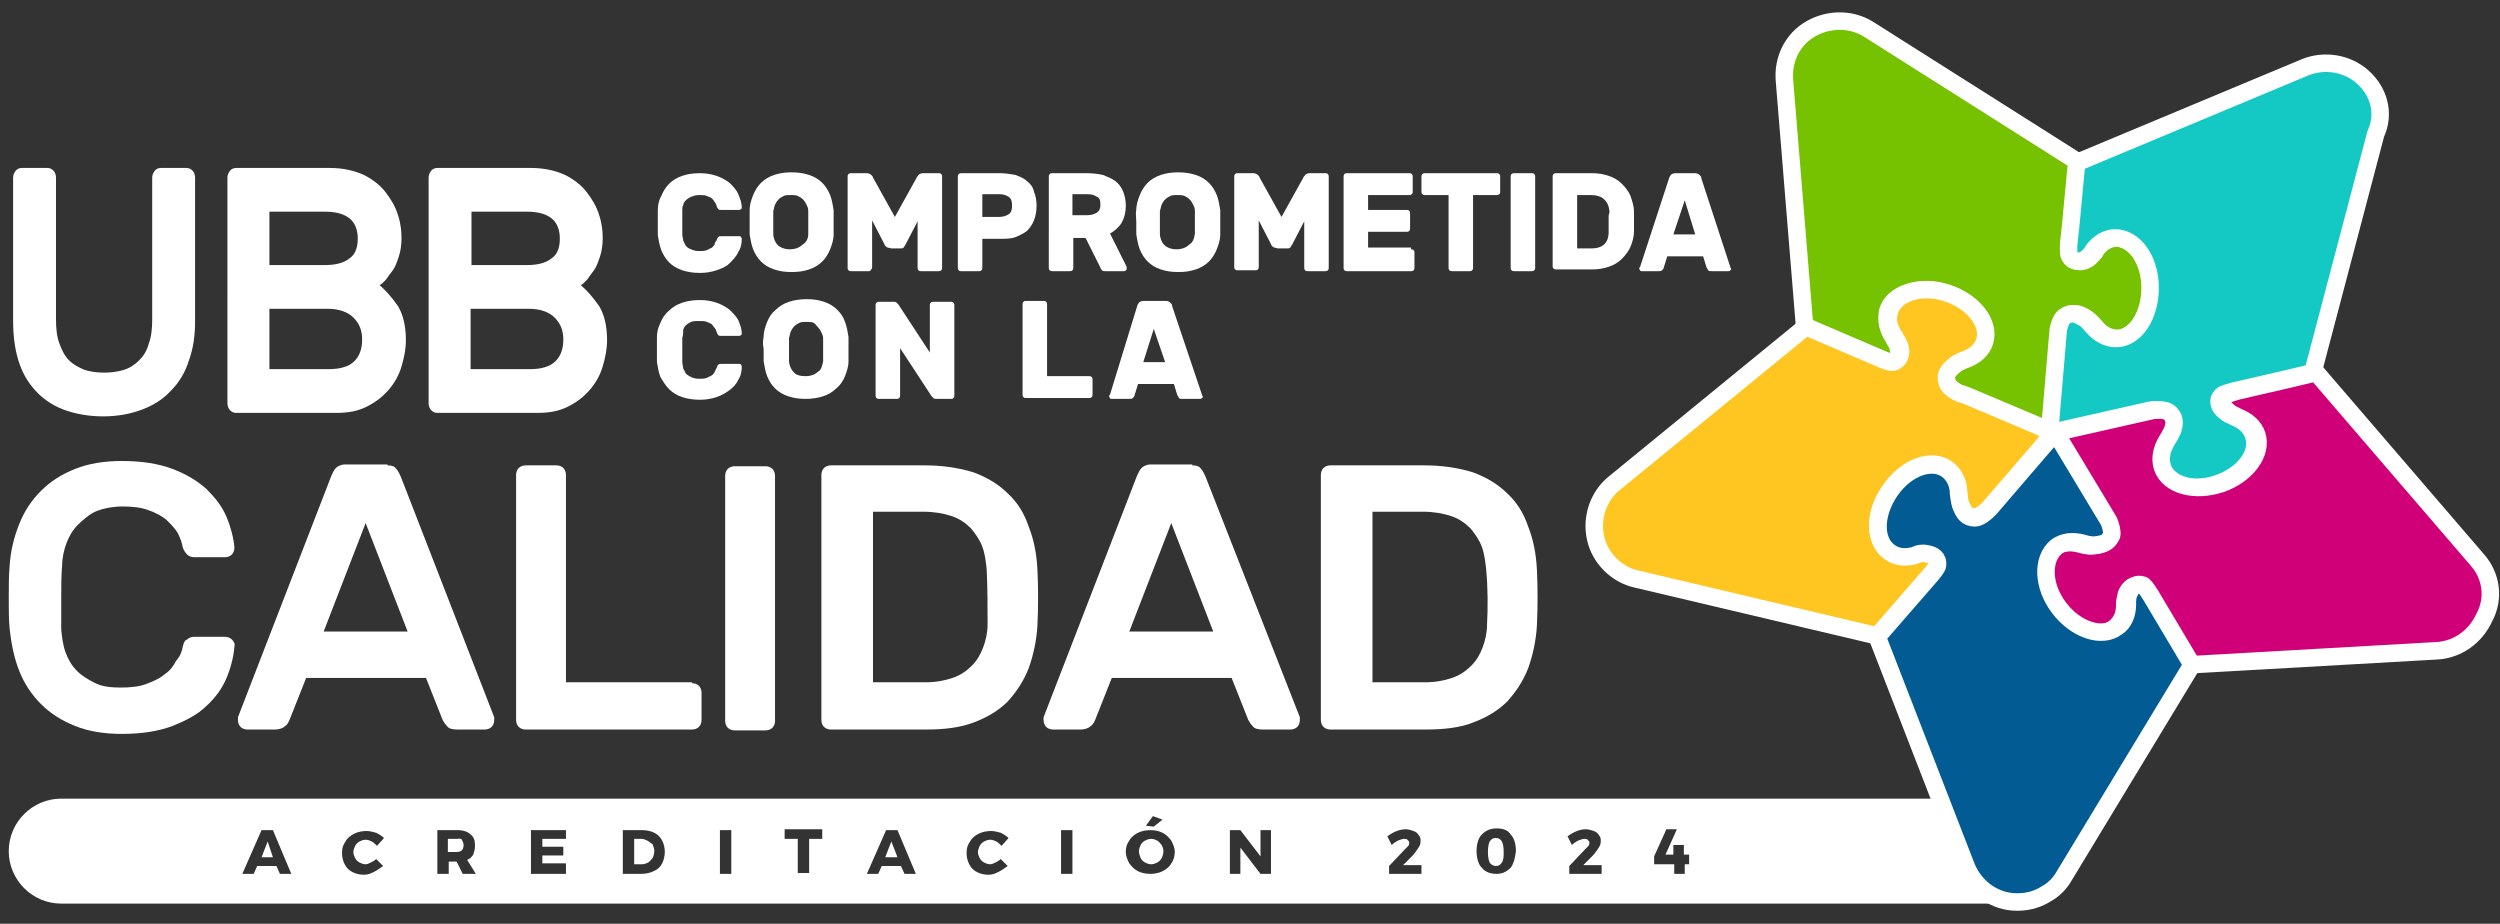
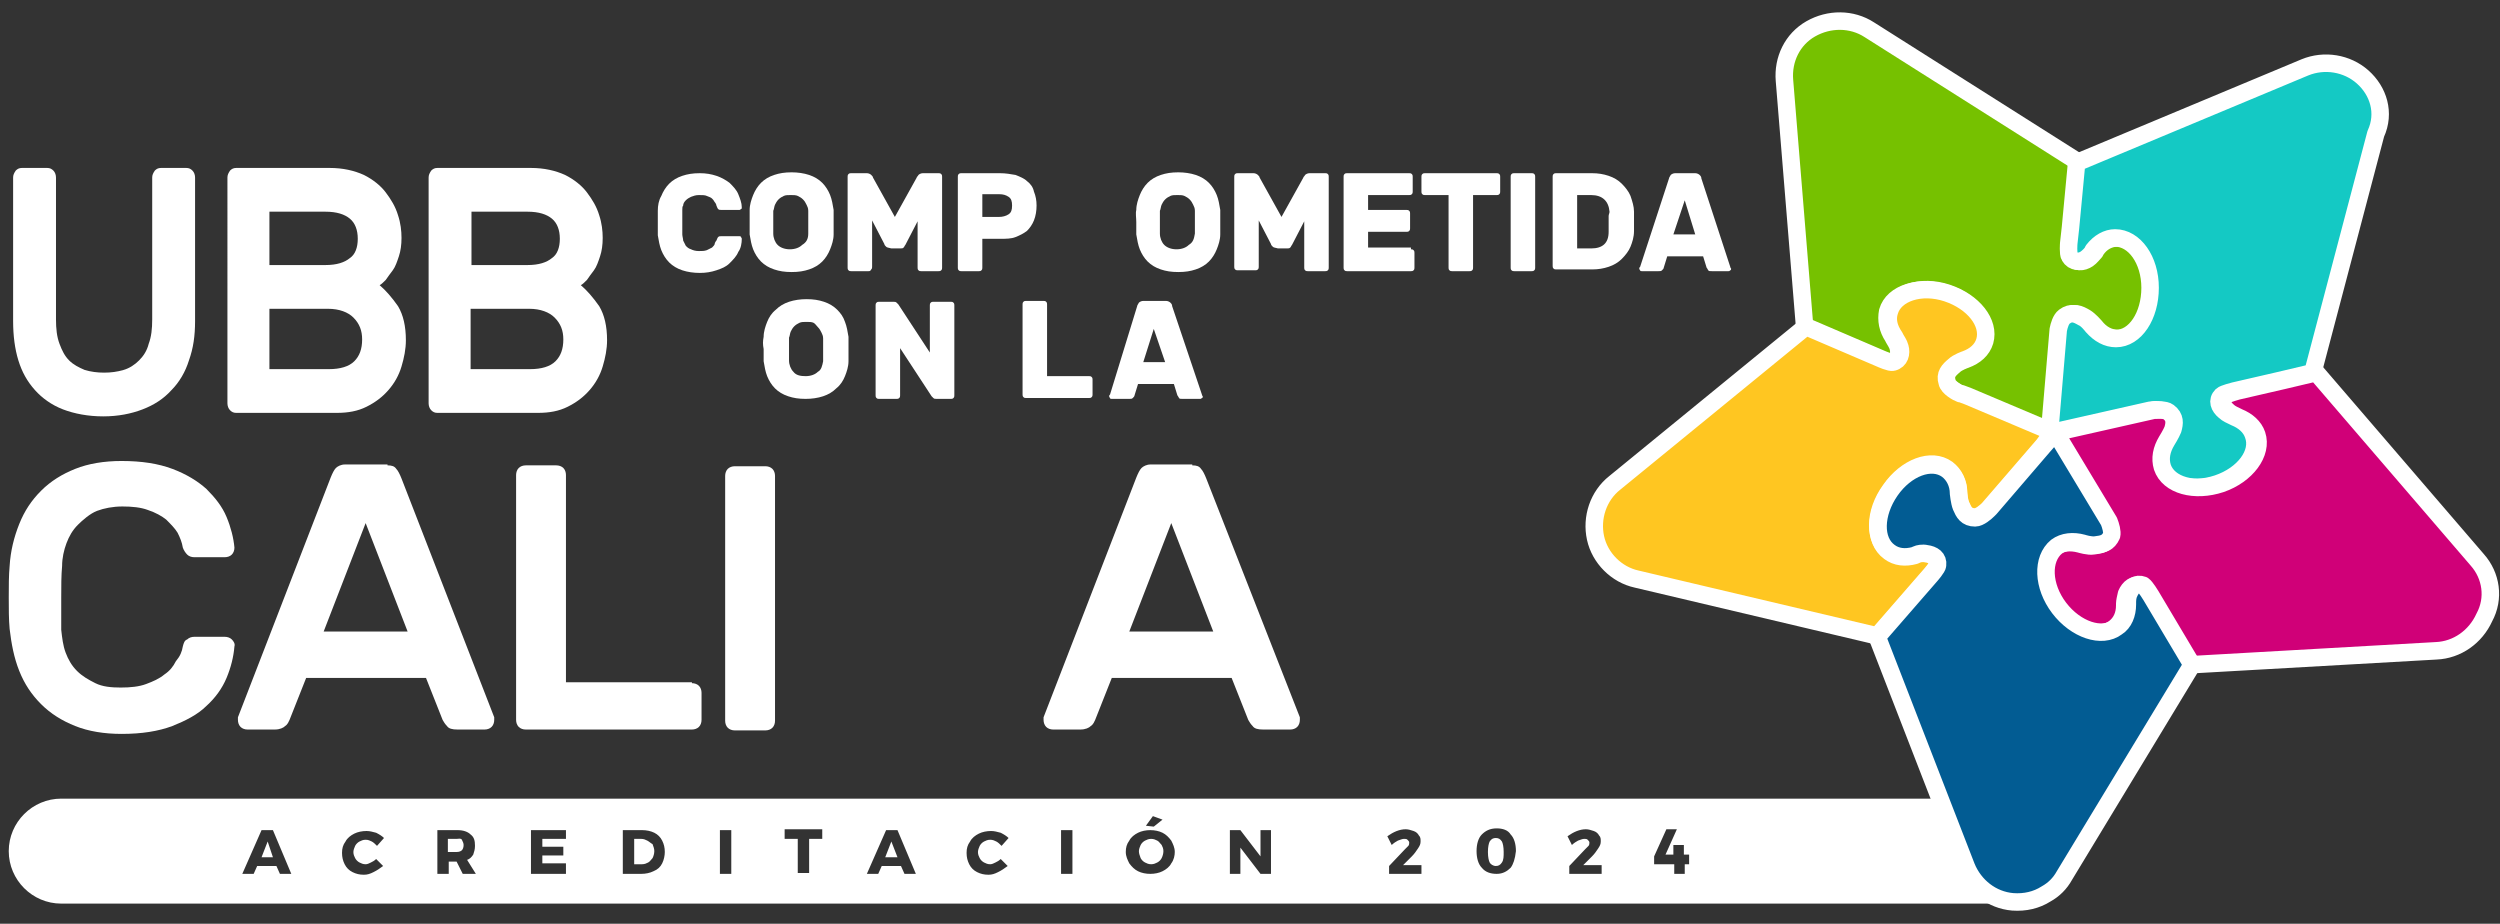
<svg xmlns="http://www.w3.org/2000/svg" version="1.1" id="Capa_1" x="0px" y="0px" viewBox="0 0 285.8 105.6" style="enable-background:new 0 0 285.8 105.6;" xml:space="preserve">
  <rect x="0" y="0" width="285.8" height="105.6" fill="#333333" stroke="none" />
  <style type="text/css">
	.st0{fill:#FFFFFF;}
	.st1{fill:#00910A;stroke:#FFFFFF;stroke-width:2;stroke-linecap:round;stroke-linejoin:round;stroke-miterlimit:10;}
	.st2{fill:#FFC621;stroke:#FFFFFF;stroke-width:2;stroke-linecap:round;stroke-linejoin:round;stroke-miterlimit:10;}
	.st3{fill:#FFC621;}
	.st4{fill:#9E005D;stroke:#FFFFFF;stroke-width:2;stroke-linecap:round;stroke-linejoin:round;stroke-miterlimit:10;}
	.st5{fill:#0E3977;stroke:#FFFFFF;stroke-width:2;stroke-linecap:round;stroke-linejoin:round;stroke-miterlimit:10;}
	.st6{fill:#76C100;stroke:#FFFFFF;stroke-width:2;stroke-linecap:round;stroke-linejoin:round;stroke-miterlimit:10;}
	.st7{fill:#14C9C4;stroke:#FFFFFF;stroke-width:2;stroke-linecap:round;stroke-linejoin:round;stroke-miterlimit:10;}
	.st8{fill:#D00078;stroke:#FFFFFF;stroke-width:2;stroke-linecap:round;stroke-linejoin:round;stroke-miterlimit:10;}
	.st9{fill:#025C93;stroke:#FFFFFF;stroke-width:2;stroke-linecap:round;stroke-linejoin:round;stroke-miterlimit:10;}
</style>
  <g>
    <g>
-       <path class="st0" d="M78,38.6c0,0.1,0,0.3,0,0.6c0,0.2,0,0.5,0,0.8c0,0.3,0,0.5,0,0.8c0,0.3,0,0.4,0,0.6c0,0.2,0.1,0.5,0.1,0.7    c0.1,0.2,0.2,0.4,0.3,0.6c0.2,0.2,0.4,0.3,0.6,0.4c0.2,0.1,0.5,0.2,0.9,0.2c0.4,0,0.6,0,0.9-0.1c0.2-0.1,0.4-0.2,0.6-0.3    c0.1-0.1,0.3-0.3,0.3-0.4c0.1-0.1,0.1-0.3,0.2-0.4c0.1-0.2,0.1-0.3,0.2-0.4c0.1-0.1,0.2-0.1,0.4-0.1l2,0c0.1,0,0.2,0,0.2,0.1    c0.1,0.1,0.1,0.2,0.1,0.2c0,0.5-0.1,1.1-0.4,1.5c-0.2,0.5-0.6,0.9-1,1.2c-0.4,0.3-0.9,0.6-1.5,0.8c-0.6,0.2-1.2,0.3-1.9,0.3    c-0.7,0-1.4-0.1-2-0.3c-0.6-0.2-1.1-0.5-1.5-0.9c-0.4-0.4-0.7-0.9-1-1.4c-0.2-0.5-0.3-1.1-0.4-1.7c0-0.4,0-0.9,0-1.4    c0-0.5,0-1,0-1.4c0-0.6,0.1-1.1,0.4-1.7c0.2-0.5,0.5-1,1-1.4c0.4-0.4,0.9-0.7,1.5-0.9c0.6-0.2,1.3-0.3,2-0.3    c0.7,0,1.3,0.1,1.9,0.3c0.6,0.2,1.1,0.5,1.5,0.8c0.4,0.4,0.8,0.8,1,1.2c0.2,0.5,0.4,1,0.4,1.5c0,0.1,0,0.2-0.1,0.2    c-0.1,0.1-0.1,0.1-0.2,0.1l-2,0c-0.2,0-0.3,0-0.4-0.1c-0.1-0.1-0.1-0.2-0.2-0.4c0-0.1-0.1-0.3-0.2-0.4c-0.1-0.1-0.2-0.3-0.3-0.4    s-0.3-0.2-0.6-0.3c-0.2-0.1-0.5-0.1-0.9-0.1c-0.4,0-0.6,0-0.9,0.1c-0.2,0.1-0.4,0.2-0.6,0.4c-0.2,0.2-0.3,0.4-0.3,0.6    C78.1,38.1,78.1,38.3,78,38.6z" />
      <path class="st0" d="M87.3,38.5c0-0.6,0.2-1.2,0.4-1.7c0.2-0.5,0.5-1,1-1.4c0.4-0.4,0.9-0.7,1.5-0.9c0.6-0.2,1.3-0.3,2-0.3    c0.8,0,1.4,0.1,2,0.3c0.6,0.2,1.1,0.5,1.5,0.9c0.4,0.4,0.7,0.8,0.9,1.4c0.2,0.5,0.3,1.1,0.4,1.7c0,0.5,0,0.9,0,1.4    c0,0.5,0,1,0,1.4c0,0.6-0.2,1.2-0.4,1.7c-0.2,0.5-0.5,1-1,1.4c-0.4,0.4-0.9,0.7-1.5,0.9c-0.6,0.2-1.3,0.3-2,0.3    c-0.8,0-1.4-0.1-2-0.3c-0.6-0.2-1.1-0.5-1.5-0.9c-0.4-0.4-0.7-0.9-0.9-1.4s-0.3-1.1-0.4-1.7c0-0.4,0-0.9,0-1.4    C87.2,39.4,87.2,39,87.3,38.5z M94.1,41.3c0-0.2,0-0.4,0-0.6c0-0.2,0-0.5,0-0.7c0-0.2,0-0.5,0-0.7c0-0.2,0-0.4,0-0.6    c0-0.3-0.1-0.5-0.2-0.7c-0.1-0.2-0.2-0.4-0.4-0.6S93.2,37,93,36.9c-0.2-0.1-0.5-0.1-0.8-0.1c-0.3,0-0.6,0-0.8,0.1    c-0.2,0.1-0.4,0.2-0.6,0.4c-0.2,0.2-0.3,0.4-0.4,0.6c-0.1,0.2-0.1,0.5-0.2,0.7c0,0.2,0,0.4,0,0.6c0,0.2,0,0.5,0,0.7    c0,0.2,0,0.5,0,0.7c0,0.2,0,0.4,0,0.6c0,0.5,0.2,1,0.5,1.3c0.3,0.4,0.8,0.5,1.4,0.5c0.6,0,1.1-0.2,1.4-0.5    C93.9,42.3,94,41.8,94.1,41.3z" />
      <path class="st0" d="M107.1,45.6c-0.2,0-0.3,0-0.4-0.1c-0.1-0.1-0.2-0.2-0.2-0.2l-3.6-5.5l0,5.4c0,0.1,0,0.2-0.1,0.3    c-0.1,0.1-0.2,0.1-0.3,0.1l-2,0c-0.1,0-0.2,0-0.3-0.1c-0.1-0.1-0.1-0.2-0.1-0.3l0-10.3c0-0.1,0-0.2,0.1-0.3    c0.1-0.1,0.2-0.1,0.3-0.1l1.6,0c0.2,0,0.3,0,0.4,0.1c0.1,0.1,0.2,0.2,0.2,0.2l3.6,5.5l0-5.4c0-0.1,0-0.2,0.1-0.3    c0.1-0.1,0.2-0.1,0.3-0.1l2,0c0.1,0,0.2,0,0.3,0.1c0.1,0.1,0.1,0.2,0.1,0.3l0,10.3c0,0.1,0,0.2-0.1,0.3c-0.1,0.1-0.2,0.1-0.3,0.1    L107.1,45.6z" />
      <path class="st0" d="M124.5,43c0.1,0,0.2,0,0.3,0.1c0.1,0.1,0.1,0.2,0.1,0.3l0,1.7c0,0.1,0,0.2-0.1,0.3c-0.1,0.1-0.2,0.1-0.3,0.1    l-7.2,0c-0.1,0-0.2,0-0.3-0.1c-0.1-0.1-0.1-0.2-0.1-0.3l0-10.3c0-0.1,0-0.2,0.1-0.3c0.1-0.1,0.2-0.1,0.3-0.1l2,0    c0.1,0,0.2,0,0.3,0.1c0.1,0.1,0.1,0.2,0.1,0.3l0,8.2L124.5,43z" />
      <path class="st0" d="M133.3,34.4c0.2,0,0.4,0.1,0.5,0.2c0.1,0.1,0.2,0.2,0.2,0.4l3.4,10.1c0,0.1,0.1,0.2,0.1,0.2    c0,0.1,0,0.2-0.1,0.2c-0.1,0.1-0.1,0.1-0.2,0.1l-2,0c-0.2,0-0.4,0-0.4-0.1c-0.1-0.1-0.1-0.2-0.2-0.3l-0.4-1.3l-4.1,0l-0.4,1.3    c0,0.1-0.1,0.2-0.2,0.3c-0.1,0.1-0.2,0.1-0.4,0.1l-2,0c-0.1,0-0.2,0-0.2-0.1c-0.1-0.1-0.1-0.2-0.1-0.2c0-0.1,0-0.1,0.1-0.2L130,35    c0-0.1,0.1-0.2,0.2-0.4c0.1-0.1,0.3-0.2,0.5-0.2L133.3,34.4z M130.7,41.4l2.5,0l-1.3-3.8L130.7,41.4z" />
    </g>
    <g>
      <g>
        <path class="st0" d="M21.3,19.2c0.3,0,0.5,0.1,0.7,0.3c0.2,0.2,0.3,0.5,0.3,0.8v16.4c0,1.7-0.2,3.1-0.7,4.5     c-0.4,1.3-1.1,2.5-2,3.4c-0.9,1-2,1.7-3.3,2.2c-1.3,0.5-2.8,0.8-4.5,0.8c-1.7,0-3.3-0.3-4.6-0.8c-1.3-0.5-2.4-1.3-3.2-2.2     c-0.9-1-1.5-2.1-1.9-3.4c-0.4-1.3-0.6-2.8-0.6-4.5V20.3c0-0.3,0.1-0.5,0.3-0.8c0.2-0.2,0.4-0.3,0.7-0.3h2.9     c0.3,0,0.5,0.1,0.7,0.3c0.2,0.2,0.3,0.5,0.3,0.8v16.2c0,1.1,0.1,2,0.4,2.8c0.3,0.8,0.6,1.4,1.1,1.9C8.4,41.7,9,42,9.7,42.3     c0.7,0.2,1.4,0.3,2.2,0.3c0.8,0,1.5-0.1,2.2-0.3c0.7-0.2,1.3-0.6,1.8-1.1c0.5-0.5,0.9-1.1,1.1-1.9c0.3-0.8,0.4-1.7,0.4-2.8V20.3     c0-0.3,0.1-0.5,0.3-0.8c0.2-0.2,0.4-0.3,0.7-0.3H21.3z" />
        <path class="st0" d="M27,47.2c-0.3,0-0.5-0.1-0.7-0.3c-0.2-0.2-0.3-0.5-0.3-0.8V20.3c0-0.3,0.1-0.5,0.3-0.8     c0.2-0.2,0.4-0.3,0.7-0.3h10.7c1.5,0,2.8,0.3,3.9,0.8c1,0.5,1.9,1.2,2.5,2c0.6,0.8,1.1,1.6,1.4,2.6c0.3,0.9,0.4,1.8,0.4,2.6     s-0.1,1.5-0.3,2.1c-0.2,0.6-0.4,1.2-0.7,1.6c-0.3,0.4-0.6,0.8-0.8,1.1c-0.3,0.3-0.5,0.5-0.7,0.6c0.7,0.6,1.4,1.4,2.1,2.4     c0.6,1,0.9,2.3,0.9,3.9c0,1-0.2,2-0.5,3c-0.3,1-0.8,1.9-1.5,2.7c-0.7,0.8-1.5,1.4-2.5,1.9c-1,0.5-2.1,0.7-3.4,0.7H27z M40.9,27.3     c0-1-0.3-1.8-0.9-2.3c-0.6-0.5-1.5-0.8-2.8-0.8h-6.4v6.1h6.4c1.3,0,2.2-0.3,2.8-0.8C40.6,29.1,40.9,28.3,40.9,27.3z M30.9,42.2     h6.7c1.3,0,2.3-0.3,2.9-0.9c0.6-0.6,0.9-1.4,0.9-2.5c0-1-0.3-1.8-1-2.5c-0.6-0.6-1.6-1-2.9-1h-6.7V42.2z" />
        <path class="st0" d="M50,47.2c-0.3,0-0.5-0.1-0.7-0.3c-0.2-0.2-0.3-0.5-0.3-0.8V20.3c0-0.3,0.1-0.5,0.3-0.8     c0.2-0.2,0.4-0.3,0.7-0.3h10.7c1.5,0,2.8,0.3,3.9,0.8c1,0.5,1.9,1.2,2.5,2c0.6,0.8,1.1,1.6,1.4,2.6c0.3,0.9,0.4,1.8,0.4,2.6     s-0.1,1.5-0.3,2.1c-0.2,0.6-0.4,1.2-0.7,1.6c-0.3,0.4-0.6,0.8-0.8,1.1c-0.3,0.3-0.5,0.5-0.7,0.6c0.7,0.6,1.4,1.4,2.1,2.4     c0.6,1,0.9,2.3,0.9,3.9c0,1-0.2,2-0.5,3c-0.3,1-0.8,1.9-1.5,2.7c-0.7,0.8-1.5,1.4-2.5,1.9c-1,0.5-2.1,0.7-3.4,0.7H50z M64,27.3     c0-1-0.3-1.8-0.9-2.3c-0.6-0.5-1.5-0.8-2.8-0.8h-6.4v6.1h6.4c1.3,0,2.2-0.3,2.8-0.8C63.7,29.1,64,28.3,64,27.3z M53.9,42.2h6.7     c1.3,0,2.3-0.3,2.9-0.9c0.6-0.6,0.9-1.4,0.9-2.5c0-1-0.3-1.8-1-2.5c-0.6-0.6-1.6-1-2.9-1h-6.7V42.2z" />
      </g>
    </g>
    <g>
      <path class="st0" d="M74,96.1c-0.2-0.1-0.4-0.2-0.7-0.2h-0.8v2.9h0.9c0.3,0,0.5-0.1,0.7-0.2c0.2-0.1,0.3-0.3,0.5-0.5    c0.1-0.2,0.2-0.5,0.2-0.8c0-0.3-0.1-0.5-0.2-0.8C74.4,96.4,74.2,96.2,74,96.1z" />
      <path class="st0" d="M132.3,96.1c-0.2-0.1-0.4-0.2-0.7-0.2s-0.5,0.1-0.7,0.2c-0.2,0.1-0.4,0.3-0.5,0.5c-0.1,0.2-0.2,0.5-0.2,0.7    c0,0.3,0.1,0.5,0.2,0.8c0.1,0.2,0.3,0.4,0.5,0.5c0.2,0.1,0.4,0.2,0.7,0.2s0.5-0.1,0.7-0.2c0.2-0.1,0.4-0.3,0.5-0.5    c0.1-0.2,0.2-0.5,0.2-0.8c0-0.3-0.1-0.5-0.2-0.7C132.6,96.4,132.5,96.2,132.3,96.1z" />
      <polygon class="st0" points="101.2,98 102.6,98 101.9,96.2   " />
      <path class="st0" d="M52.2,95.9h-1v1.5h1c0.3,0,0.5-0.1,0.6-0.2c0.1-0.1,0.2-0.3,0.2-0.6c0-0.2-0.1-0.4-0.2-0.6    S52.4,95.9,52.2,95.9z" />
      <path class="st0" d="M229.7,91.3H7c-3.3,0-6,2.7-6,6c0,3.3,2.7,6,6,6h222.7c3.3,0,6-2.7,6-6C235.7,94,233,91.3,229.7,91.3z     M131.8,93.3l1.1,0.4l-1,0.8l-0.9-0.1L131.8,93.3z M32,99.9L31.6,99h-2.2l-0.4,0.9h-1.3l2.2-5h1.3l2.1,5H32z M42.7,99.7    c-0.4,0.2-0.7,0.3-1.1,0.3c-0.5,0-0.9-0.1-1.3-0.3c-0.4-0.2-0.7-0.5-0.9-0.9c-0.2-0.4-0.3-0.8-0.3-1.3c0-0.5,0.1-0.9,0.4-1.3    c0.2-0.4,0.6-0.7,1-0.9c0.4-0.2,0.9-0.3,1.4-0.3c0.4,0,0.7,0.1,1.1,0.2c0.4,0.2,0.7,0.4,0.9,0.6l-0.8,0.9    c-0.2-0.2-0.4-0.4-0.6-0.5c-0.2-0.1-0.4-0.2-0.7-0.2c-0.3,0-0.5,0.1-0.7,0.2c-0.2,0.1-0.4,0.3-0.5,0.5c-0.1,0.2-0.2,0.5-0.2,0.7    c0,0.3,0.1,0.5,0.2,0.7c0.1,0.2,0.3,0.4,0.5,0.5c0.2,0.1,0.4,0.2,0.7,0.2c0.2,0,0.4-0.1,0.6-0.2c0.2-0.1,0.4-0.2,0.6-0.4l0.8,0.8    C43.4,99.3,43.1,99.5,42.7,99.7z M52.9,99.9l-0.7-1.4h0h-0.9v1.4h-1.3v-5h2.3c0.7,0,1.2,0.2,1.5,0.5c0.4,0.3,0.5,0.7,0.5,1.3    c0,0.4-0.1,0.7-0.2,1c-0.2,0.3-0.4,0.5-0.7,0.6l1,1.6H52.9z M64.7,99.9h-4v-5h4v1H62v0.9h2.4v1l-2.4,0v0.9h2.7V99.9z M75.7,98.7    c-0.2,0.4-0.5,0.7-1,0.9c-0.4,0.2-0.9,0.3-1.4,0.3h-2.1v-5h2.2c0.5,0,1,0.1,1.4,0.3c0.4,0.2,0.7,0.5,0.9,0.9    c0.2,0.4,0.3,0.8,0.3,1.3C76,97.8,75.9,98.3,75.7,98.7z M83.6,99.9h-1.3v-5h1.3V99.9z M94,95.9h-1.5v3.9h-1.3v-3.9h-1.5v-1.1H94    V95.9z M103.4,99.9L103,99h-2.2l-0.4,0.9h-1.3l2.2-5h1.3l2.1,5H103.4z M114.1,99.7c-0.4,0.2-0.7,0.3-1.1,0.3    c-0.5,0-0.9-0.1-1.3-0.3c-0.4-0.2-0.7-0.5-0.9-0.9c-0.2-0.4-0.3-0.8-0.3-1.3c0-0.5,0.1-0.9,0.4-1.3c0.2-0.4,0.6-0.7,1-0.9    c0.4-0.2,0.9-0.3,1.4-0.3c0.4,0,0.7,0.1,1.1,0.2c0.4,0.2,0.7,0.4,0.9,0.6l-0.8,0.9c-0.2-0.2-0.4-0.4-0.6-0.5    c-0.2-0.1-0.4-0.2-0.7-0.2c-0.3,0-0.5,0.1-0.7,0.2c-0.2,0.1-0.4,0.3-0.5,0.5c-0.1,0.2-0.2,0.5-0.2,0.7c0,0.3,0.1,0.5,0.2,0.7    c0.1,0.2,0.3,0.4,0.5,0.5c0.2,0.1,0.4,0.2,0.7,0.2c0.2,0,0.4-0.1,0.6-0.2c0.2-0.1,0.4-0.2,0.6-0.4l0.8,0.8    C114.8,99.3,114.5,99.5,114.1,99.7z M122.6,99.9h-1.3v-5h1.3V99.9z M133.9,98.7c-0.2,0.4-0.6,0.7-1,0.9c-0.4,0.2-0.9,0.3-1.4,0.3    c-0.5,0-1-0.1-1.4-0.3c-0.4-0.2-0.7-0.5-1-0.9c-0.2-0.4-0.4-0.8-0.4-1.3c0-0.5,0.1-0.9,0.4-1.3c0.2-0.4,0.6-0.7,1-0.9    c0.4-0.2,0.9-0.3,1.4-0.3c0.5,0,1,0.1,1.4,0.3c0.4,0.2,0.7,0.5,1,0.9c0.2,0.4,0.4,0.8,0.4,1.3C134.3,97.8,134.2,98.3,133.9,98.7z     M145.2,99.9h-1.1l-2.3-3v3h-1.2v-5h1.2l2.3,3l0-3h1.2V99.9z M162.6,99.9h-3.8l0-0.9l1.8-1.9c0.1-0.1,0.3-0.3,0.4-0.4    c0.1-0.1,0.1-0.3,0.1-0.4c0-0.1-0.1-0.2-0.2-0.3c-0.1-0.1-0.2-0.1-0.4-0.1c-0.2,0-0.4,0.1-0.7,0.2c-0.2,0.1-0.5,0.3-0.7,0.5    l-0.5-1c0.7-0.5,1.4-0.8,2.1-0.8c0.3,0,0.6,0.1,0.9,0.2c0.3,0.1,0.5,0.3,0.6,0.5c0.2,0.2,0.2,0.4,0.2,0.7c0,0.3-0.1,0.5-0.3,0.8    c-0.2,0.3-0.4,0.6-0.7,0.9l-1,1h2.1V99.9z M172.7,99.2c-0.4,0.4-0.9,0.7-1.6,0.7c-0.7,0-1.3-0.2-1.7-0.7c-0.4-0.4-0.6-1.1-0.6-1.9    c0-0.8,0.2-1.5,0.6-1.9c0.4-0.4,0.9-0.7,1.7-0.7c0.7,0,1.3,0.2,1.6,0.7c0.4,0.4,0.6,1.1,0.6,1.9C173.2,98.2,173,98.8,172.7,99.2z     M183.2,99.9h-3.8l0-0.9l1.8-1.9c0.1-0.1,0.3-0.3,0.4-0.4c0.1-0.1,0.1-0.3,0.1-0.4c0-0.1-0.1-0.2-0.2-0.3    c-0.1-0.1-0.2-0.1-0.4-0.1c-0.2,0-0.4,0.1-0.7,0.2c-0.2,0.1-0.5,0.3-0.7,0.5l-0.5-1c0.7-0.5,1.4-0.8,2.1-0.8    c0.3,0,0.6,0.1,0.9,0.2c0.3,0.1,0.5,0.3,0.6,0.5c0.2,0.2,0.2,0.4,0.2,0.7c0,0.3-0.1,0.5-0.3,0.8c-0.2,0.3-0.4,0.6-0.7,0.9l-1,1    h2.1V99.9z M193.2,98.8h-0.6v1.1h-1.2v-1.1h-2.3v-0.9l1.4-3.1h1.2l-1.3,2.9h0.9v-1.1h1.2v1.1h0.6V98.8z" />
      <polygon class="st0" points="29.9,98 31.2,98 30.6,96.2   " />
      <path class="st0" d="M171,95.8c-0.3,0-0.5,0.1-0.7,0.4c-0.1,0.2-0.2,0.6-0.2,1.2c0,0.6,0.1,1,0.2,1.2c0.1,0.2,0.4,0.4,0.7,0.4    c0.3,0,0.5-0.1,0.7-0.4s0.2-0.7,0.2-1.2c0-0.6-0.1-1-0.2-1.2C171.5,95.9,171.3,95.8,171,95.8z" />
    </g>
    <g>
      <polygon class="st1" points="234.7,49.4 234.7,49.4 234.7,49.4 234.7,49.4 234.7,49.4 234.7,49.4 234.7,49.4   " />
      <polygon class="st1" points="234.7,49.4 234.6,49.4 234.7,49.4 234.7,49.4   " />
      <polygon class="st1" points="234.7,49.4 234.7,49.4 234.7,49.4   " />
      <path class="st1" d="M234.7,49.4L234.7,49.4l1-11.8c0,0.2-0.1,0.4-0.1,0.4L234.7,49.4z" />
      <polygon class="st2" points="234.7,49.4 234.7,49.4 234.7,49.4 234.7,49.4 234.7,49.4 234.7,49.4 234.7,49.4 234.7,49.4     234.7,49.4   " />
      <path class="st3" d="M225,45.3l-0.9-0.4c0,0,0.1,0,0.1,0L225,45.3z" />
      <path class="st4" d="M227.2,58.1l6.1-7.1l-6.3,7.3C227.1,58.2,227.2,58.1,227.2,58.1z" />
      <polygon class="st4" points="234.7,49.4 234.7,49.4 234.7,49.4   " />
      <path class="st5" d="M235,49.8l5.9,9.8c-0.1-0.2-0.2-0.4-0.2-0.4L235,49.8z" />
      <polygon class="st1" points="234.7,49.4 234.7,49.4 234.7,49.4 234.7,49.4 234.7,49.4   " />
      <rect x="234.7" y="49.4" transform="matrix(0.707 -0.707 0.707 0.707 33.799 180.452)" class="st1" width="0" height="0" />
      <path class="st6" d="M242.1,27.2c-1,0-1.9,0.5-2.5,1.4l-0.1,0.2c-0.2,0.2-0.5,0.6-0.8,0.8c-0.6,0.4-1.4,0.5-1.8-0.3    c-0.2-0.3-0.1-1.5-0.1-1.5l0.2-1.8l0.7-7.4l0,0L213.7,3.4c-2-1.3-4.6-1.3-6.7-0.1c-2.1,1.2-3.2,3.5-3,5.9l2.3,28.1l0.1,0.1l0,0    l8.4,3.6c0,0,1.1,0.5,1.4,0.4c0.8-0.2,1-0.9,0.8-1.7c-0.1-0.4-0.4-0.8-0.5-1l-0.1-0.2c-0.6-0.9-0.8-1.9-0.6-2.9    c0.6-2.1,3.6-3,6.6-2.1s5,3.4,4.3,5.5c-0.3,1-1.1,1.7-2.2,2.1c0,0-0.9,0.3-1.3,0.7c-0.6,0.5-1,1-0.8,1.9c0.2,0.6,1.3,1.1,1.5,1.3    l0.9,0.4l9.7,4.1l0,0l1-11.4c0,0,0-0.2,0.1-0.4c0.1-0.5,0.3-1.3,0.7-1.5c0.8-0.6,1.4-0.3,2.1,0.1c0.5,0.3,1.1,1,1.1,1    c0.7,0.9,1.6,1.4,2.7,1.4c2.2,0,3.9-2.6,3.9-5.8C246.1,29.7,244.2,27.2,242.1,27.2z" />
      <path class="st2" d="M234.7,49.4L234.7,49.4L234.7,49.4l-9.7-4.1l-0.8-0.3c0,0,0,0-0.1,0c-0.3-0.1-1.4-0.7-1.5-1.3    c-0.3-0.9,0.2-1.4,0.8-1.9c0.4-0.4,1.3-0.7,1.3-0.7c1.1-0.4,1.9-1.1,2.2-2.1c0.6-2.1-1.3-4.5-4.3-5.5s-6,0-6.6,2.1    c-0.3,0.9-0.1,1.9,0.6,2.9l0.1,0.2c0.1,0.2,0.4,0.6,0.5,1c0.2,0.7,0,1.5-0.8,1.7c-0.3,0.1-1.4-0.4-1.4-0.4l-8.4-3.6l0,0l-0.1-0.1    l0,0l-21.9,17.9c-1.9,1.5-2.7,4-2.2,6.3c0.5,2.3,2.4,4.2,4.7,4.7l27.5,6.5l0,0l0.1-0.1l0,0l6-6.9c0,0,0.8-0.9,0.8-1.2    c0.1-0.8-0.6-1.2-1.3-1.3c-0.4,0-0.9,0.1-1.1,0.1l-0.2,0.1c-1.1,0.3-2.1,0.2-2.9-0.4c-1.8-1.3-1.8-4.4,0.1-7    c1.8-2.6,4.7-3.7,6.5-2.4c0.8,0.6,1.3,1.6,1.3,2.7c0,0,0,1,0.3,1.5c0.3,0.7,0.6,1.3,1.6,1.3c0.5,0,1.2-0.6,1.5-0.9l6.3-7.3    L234.7,49.4L234.7,49.4L234.7,49.4L234.7,49.4L234.7,49.4L234.7,49.4L234.7,49.4z" />
      <path class="st7" d="M270.1,8.8c-1.8-1.6-4.4-2-6.6-1.1l-26.1,10.9l-0.7,7.4l-0.2,1.8c0,0-0.1,1.2,0.1,1.5    c0.4,0.7,1.2,0.7,1.8,0.3c0.3-0.2,0.7-0.6,0.8-0.8l0.1-0.2c0.7-0.9,1.6-1.4,2.5-1.4c2.2,0,4,2.5,4,5.7c0,3.2-1.7,5.8-3.9,5.8    c-1,0-1.9-0.5-2.7-1.4c0,0-0.6-0.8-1.1-1c-0.7-0.4-1.3-0.7-2.1-0.1c-0.4,0.3-0.6,1-0.7,1.5l-1,11.8l0,0l0,0l0,0l11.5-2.6    c0.5-0.1,1.3-0.1,1.7,0.2c0.8,0.6,0.7,1.3,0.5,2c-0.1,0.5-0.7,1.3-0.7,1.3c-0.6,1-0.9,2-0.5,3c0.7,2.1,3.7,2.9,6.7,1.9    c3-1,4.9-3.5,4.1-5.6c-0.3-0.9-1.1-1.6-2.1-2l-0.2-0.1c-0.2-0.1-0.7-0.3-1-0.6c-0.6-0.5-0.9-1.2-0.3-1.8c0.2-0.2,1.4-0.5,1.4-0.5    l5.2-1.2l3.8-0.9l7.2-27.3C272.7,12.9,271.9,10.4,270.1,8.8z" />
      <path class="st8" d="M283.2,64l-18.4-21.4l0,0l-3.8,0.9l-5.2,1.2c0,0-1.1,0.3-1.4,0.5c-0.6,0.6-0.3,1.3,0.3,1.8    c0.3,0.3,0.8,0.5,1,0.6l0.2,0.1c1,0.4,1.8,1.1,2.1,2c0.7,2.1-1.2,4.6-4.1,5.6c-3,1-6,0.2-6.7-1.9c-0.3-1-0.1-2,0.5-3    c0,0,0.5-0.8,0.7-1.3c0.2-0.7,0.3-1.4-0.5-2c-0.4-0.3-1.2-0.2-1.7-0.2l-11.5,2.6l0,0l0,0l0,0v0l0.2,0.4l5.7,9.4    c0,0,0.1,0.2,0.2,0.4c0.2,0.4,0.5,1.2,0.3,1.6c-0.3,0.9-1,1-1.8,1.1c-0.5,0.1-1.5-0.2-1.5-0.2c-1.1-0.3-2.2-0.2-3,0.4    c-1.7,1.3-1.6,4.4,0.3,7c1.9,2.5,4.9,3.5,6.6,2.2c0.8-0.6,1.2-1.5,1.2-2.6l0-0.2c0-0.2,0.1-0.7,0.2-1.1c0.3-0.7,0.9-1.2,1.6-0.9    c0.3,0.1,0.9,1.1,0.9,1.1l0,0l4.7,7.9l28.2-1.6c2.4-0.1,4.5-1.6,5.5-3.8C285.2,68.4,284.8,65.8,283.2,64z" />
      <path class="st9" d="M245.9,68.1L245.9,68.1c0,0-0.6-1-0.9-1.2c-0.8-0.3-1.3,0.2-1.6,0.9c-0.2,0.4-0.2,0.9-0.2,1.1l0,0.2    c0,1.1-0.4,2.1-1.2,2.6c-1.7,1.3-4.7,0.3-6.6-2.2c-1.9-2.5-2-5.6-0.3-7c0.8-0.6,1.9-0.7,3-0.4c0,0,0.9,0.3,1.5,0.2    c0.8-0.1,1.4-0.2,1.8-1.1c0.1-0.4-0.1-1.1-0.3-1.6l-5.9-9.8l-0.2-0.4l0,0l0,0v0l0,0l0,0l0,0l0,0l0,0l-1.4,1.6l-6.1,7.1    c0,0-0.1,0.1-0.2,0.2c-0.3,0.3-1,0.9-1.5,0.9c-1,0-1.3-0.6-1.6-1.3c-0.2-0.5-0.3-1.5-0.3-1.5c0-1.1-0.5-2.1-1.3-2.7    c-1.8-1.3-4.7-0.2-6.5,2.4c-1.8,2.6-1.9,5.7-0.1,7c0.8,0.6,1.8,0.7,2.9,0.4l0.2-0.1c0.2-0.1,0.7-0.2,1.1-0.1    c0.8,0.1,1.4,0.5,1.3,1.3c0,0.3-0.8,1.2-0.8,1.2l-6,6.9l0,0l-0.1,0.1l10.2,26.3c0.9,2.2,2.9,3.8,5.3,4c1.4,0.1,2.7-0.2,3.8-0.9    c0.9-0.5,1.6-1.2,2.1-2.1L250.6,76l0,0L245.9,68.1z" />
    </g>
    <g>
      <path class="st0" d="M78,24c0,0.1,0,0.3,0,0.6c0,0.2,0,0.5,0,0.8c0,0.3,0,0.5,0,0.8c0,0.3,0,0.4,0,0.6c0,0.2,0.1,0.5,0.1,0.7    c0.1,0.2,0.2,0.4,0.3,0.6c0.2,0.2,0.3,0.3,0.6,0.4c0.2,0.1,0.5,0.2,0.9,0.2s0.6,0,0.9-0.1c0.2-0.1,0.4-0.2,0.6-0.3    c0.1-0.1,0.3-0.3,0.3-0.4s0.1-0.3,0.2-0.4c0.1-0.2,0.1-0.3,0.2-0.4c0.1-0.1,0.2-0.1,0.4-0.1h2c0.1,0,0.2,0,0.2,0.1    c0.1,0.1,0.1,0.2,0.1,0.2c0,0.5-0.1,1.1-0.4,1.5c-0.2,0.5-0.6,0.9-1,1.3c-0.4,0.4-0.9,0.6-1.5,0.8c-0.6,0.2-1.2,0.3-1.9,0.3    c-0.7,0-1.4-0.1-2-0.3c-0.6-0.2-1.1-0.5-1.5-0.9c-0.4-0.4-0.7-0.9-0.9-1.4c-0.2-0.5-0.3-1.1-0.4-1.7c0-0.4,0-0.9,0-1.4s0-1,0-1.4    c0-0.6,0.1-1.2,0.4-1.7c0.2-0.5,0.5-1,0.9-1.4c0.4-0.4,0.9-0.7,1.5-0.9c0.6-0.2,1.2-0.3,2-0.3c0.7,0,1.3,0.1,1.9,0.3    c0.6,0.2,1.1,0.5,1.5,0.8c0.4,0.4,0.8,0.8,1,1.3c0.2,0.5,0.4,1,0.4,1.5c0,0.1,0,0.2-0.1,0.2c-0.1,0.1-0.1,0.1-0.2,0.1h-2    c-0.2,0-0.3,0-0.4-0.1c-0.1-0.1-0.1-0.2-0.2-0.4c0-0.1-0.1-0.3-0.2-0.4c-0.1-0.2-0.2-0.3-0.3-0.4c-0.1-0.1-0.3-0.2-0.6-0.3    c-0.2-0.1-0.5-0.1-0.9-0.1s-0.6,0.1-0.9,0.2c-0.2,0.1-0.4,0.2-0.6,0.4s-0.3,0.4-0.3,0.6C78,23.6,78,23.8,78,24z" />
      <path class="st0" d="M85.7,24c0-0.6,0.2-1.2,0.4-1.7c0.2-0.5,0.5-1,0.9-1.4c0.4-0.4,0.9-0.7,1.5-0.9c0.6-0.2,1.2-0.3,2-0.3    c0.7,0,1.4,0.1,2,0.3c0.6,0.2,1.1,0.5,1.5,0.9c0.4,0.4,0.7,0.9,0.9,1.4c0.2,0.5,0.3,1.1,0.4,1.7c0,0.5,0,0.9,0,1.4s0,1,0,1.4    c0,0.6-0.2,1.2-0.4,1.7c-0.2,0.5-0.5,1-0.9,1.4c-0.4,0.4-0.9,0.7-1.5,0.9c-0.6,0.2-1.2,0.3-2,0.3c-0.8,0-1.4-0.1-2-0.3    c-0.6-0.2-1.1-0.5-1.5-0.9c-0.4-0.4-0.7-0.9-0.9-1.4c-0.2-0.5-0.3-1.1-0.4-1.7c0-0.4,0-0.9,0-1.4S85.7,24.4,85.7,24z M92.4,26.7    c0-0.2,0-0.4,0-0.6c0-0.2,0-0.5,0-0.7c0-0.2,0-0.5,0-0.7c0-0.2,0-0.4,0-0.6c0-0.3-0.1-0.5-0.2-0.7c-0.1-0.2-0.2-0.4-0.4-0.6    c-0.2-0.2-0.4-0.3-0.6-0.4c-0.2-0.1-0.5-0.1-0.8-0.1s-0.6,0-0.8,0.1c-0.2,0.1-0.4,0.2-0.6,0.4c-0.2,0.2-0.3,0.4-0.4,0.6    c-0.1,0.2-0.1,0.5-0.2,0.7c0,0.2,0,0.4,0,0.6c0,0.2,0,0.5,0,0.7c0,0.2,0,0.5,0,0.7c0,0.2,0,0.5,0,0.6c0,0.5,0.2,1,0.5,1.3    s0.8,0.5,1.4,0.5c0.6,0,1.1-0.2,1.4-0.5C92.2,27.7,92.4,27.3,92.4,26.7z" />
      <path class="st0" d="M101.3,28.2c-0.1-0.1-0.2-0.2-0.2-0.3l-1.4-2.7v5.3c0,0.1,0,0.2-0.1,0.3C99.5,31,99.4,31,99.3,31h-2    c-0.1,0-0.2,0-0.3-0.1c-0.1-0.1-0.1-0.2-0.1-0.3V20.2c0-0.1,0-0.2,0.1-0.3c0.1-0.1,0.2-0.1,0.3-0.1h1.8c0.2,0,0.4,0.1,0.5,0.2    c0.1,0.1,0.2,0.2,0.2,0.3l2.5,4.5l2.5-4.5c0-0.1,0.1-0.1,0.2-0.3c0.1-0.1,0.3-0.2,0.5-0.2h1.8c0.1,0,0.2,0,0.3,0.1    c0.1,0.1,0.1,0.2,0.1,0.3v10.4c0,0.1,0,0.2-0.1,0.3c-0.1,0.1-0.2,0.1-0.3,0.1h-2c-0.1,0-0.2,0-0.3-0.1c-0.1-0.1-0.1-0.2-0.1-0.3    v-5.3l-1.4,2.7c-0.1,0.1-0.1,0.2-0.2,0.3c-0.1,0.1-0.2,0.1-0.4,0.1h-1C101.5,28.3,101.4,28.3,101.3,28.2z" />
      <path class="st0" d="M114.3,19.8c0.7,0,1.2,0.1,1.8,0.2c0.5,0.2,1,0.4,1.3,0.7c0.4,0.3,0.7,0.7,0.8,1.2c0.2,0.5,0.3,1,0.3,1.6    c0,0.6-0.1,1.2-0.3,1.7c-0.2,0.5-0.5,0.9-0.8,1.2c-0.4,0.3-0.8,0.5-1.3,0.7c-0.5,0.2-1.1,0.2-1.8,0.2h-2v3.3c0,0.1,0,0.2-0.1,0.3    c-0.1,0.1-0.2,0.1-0.3,0.1h-2c-0.1,0-0.2,0-0.3-0.1c-0.1-0.1-0.1-0.2-0.1-0.3V20.2c0-0.1,0-0.2,0.1-0.3c0.1-0.1,0.2-0.1,0.3-0.1    H114.3z M112.3,24.8h1.9c0.4,0,0.8-0.1,1.1-0.3c0.3-0.2,0.4-0.5,0.4-1c0-0.5-0.1-0.8-0.4-1c-0.3-0.2-0.6-0.3-1.1-0.3h-1.9V24.8z" />
-       <path class="st0" d="M124.3,19.8c0.7,0,1.3,0.1,1.8,0.2c0.5,0.2,1,0.4,1.4,0.7c0.4,0.3,0.7,0.7,0.9,1.2c0.2,0.5,0.3,1,0.3,1.6    c0,0.8-0.2,1.5-0.5,2c-0.3,0.5-0.8,0.9-1.3,1.2l1.9,3.8c0,0.1,0,0.1,0,0.2c0,0.1,0,0.2-0.1,0.2c-0.1,0.1-0.1,0.1-0.2,0.1h-2.1    c-0.2,0-0.4,0-0.4-0.1c-0.1-0.1-0.2-0.2-0.2-0.3l-1.7-3.4h-1.4v3.4c0,0.1,0,0.2-0.1,0.3c-0.1,0.1-0.2,0.1-0.3,0.1h-2    c-0.1,0-0.2,0-0.3-0.1c-0.1-0.1-0.1-0.2-0.1-0.3V20.2c0-0.1,0-0.2,0.1-0.3c0.1-0.1,0.2-0.1,0.3-0.1H124.3z M122.6,24.6h1.7    c0.4,0,0.8-0.1,1.1-0.3c0.3-0.2,0.4-0.5,0.4-0.9c0-0.5-0.1-0.8-0.4-0.9c-0.3-0.2-0.6-0.3-1.1-0.3h-1.7V24.6z" />
      <path class="st0" d="M129.9,24c0-0.6,0.2-1.2,0.4-1.7c0.2-0.5,0.5-1,0.9-1.4c0.4-0.4,0.9-0.7,1.5-0.9c0.6-0.2,1.2-0.3,2-0.3    c0.7,0,1.4,0.1,2,0.3c0.6,0.2,1.1,0.5,1.5,0.9c0.4,0.4,0.7,0.9,0.9,1.4c0.2,0.5,0.3,1.1,0.4,1.7c0,0.5,0,0.9,0,1.4s0,1,0,1.4    c0,0.6-0.2,1.2-0.4,1.7c-0.2,0.5-0.5,1-0.9,1.4c-0.4,0.4-0.9,0.7-1.5,0.9c-0.6,0.2-1.2,0.3-2,0.3c-0.8,0-1.4-0.1-2-0.3    c-0.6-0.2-1.1-0.5-1.5-0.9c-0.4-0.4-0.7-0.9-0.9-1.4c-0.2-0.5-0.3-1.1-0.4-1.7c0-0.4,0-0.9,0-1.4S129.8,24.4,129.9,24z     M136.6,26.7c0-0.2,0-0.4,0-0.6c0-0.2,0-0.5,0-0.7c0-0.2,0-0.5,0-0.7c0-0.2,0-0.4,0-0.6c0-0.3-0.1-0.5-0.2-0.7    c-0.1-0.2-0.2-0.4-0.4-0.6c-0.2-0.2-0.4-0.3-0.6-0.4c-0.2-0.1-0.5-0.1-0.8-0.1c-0.3,0-0.6,0-0.8,0.1c-0.2,0.1-0.4,0.2-0.6,0.4    c-0.2,0.2-0.3,0.4-0.4,0.6c-0.1,0.2-0.1,0.5-0.2,0.7c0,0.2,0,0.4,0,0.6c0,0.2,0,0.5,0,0.7c0,0.2,0,0.5,0,0.7c0,0.2,0,0.5,0,0.6    c0,0.5,0.2,1,0.5,1.3s0.8,0.5,1.4,0.5s1.1-0.2,1.4-0.5C136.4,27.7,136.5,27.3,136.6,26.7z" />
      <path class="st0" d="M145.5,28.2c-0.1-0.1-0.2-0.2-0.2-0.3l-1.4-2.7v5.3c0,0.1,0,0.2-0.1,0.3c-0.1,0.1-0.2,0.1-0.3,0.1h-2    c-0.1,0-0.2,0-0.3-0.1c-0.1-0.1-0.1-0.2-0.1-0.3V20.2c0-0.1,0-0.2,0.1-0.3c0.1-0.1,0.2-0.1,0.3-0.1h1.8c0.2,0,0.4,0.1,0.5,0.2    c0.1,0.1,0.2,0.2,0.2,0.3l2.5,4.5l2.5-4.5c0-0.1,0.1-0.1,0.2-0.3c0.1-0.1,0.3-0.2,0.5-0.2h1.8c0.1,0,0.2,0,0.3,0.1    c0.1,0.1,0.1,0.2,0.1,0.3v10.4c0,0.1,0,0.2-0.1,0.3c-0.1,0.1-0.2,0.1-0.3,0.1h-2c-0.1,0-0.2,0-0.3-0.1c-0.1-0.1-0.1-0.2-0.1-0.3    v-5.3l-1.4,2.7c-0.1,0.1-0.1,0.2-0.2,0.3c-0.1,0.1-0.2,0.1-0.4,0.1h-1C145.7,28.3,145.6,28.3,145.5,28.2z" />
      <path class="st0" d="M161.3,28.5c0.1,0,0.2,0,0.3,0.1c0.1,0.1,0.1,0.2,0.1,0.3v1.7c0,0.1,0,0.2-0.1,0.3c-0.1,0.1-0.2,0.1-0.3,0.1    H154c-0.1,0-0.2,0-0.3-0.1c-0.1-0.1-0.1-0.2-0.1-0.3V20.2c0-0.1,0-0.2,0.1-0.3c0.1-0.1,0.2-0.1,0.3-0.1h7.1c0.1,0,0.2,0,0.3,0.1    c0.1,0.1,0.1,0.2,0.1,0.3v1.7c0,0.1,0,0.2-0.1,0.3c-0.1,0.1-0.2,0.1-0.3,0.1h-4.7v1.7h4.4c0.1,0,0.2,0,0.3,0.1    c0.1,0.1,0.1,0.2,0.1,0.3v1.7c0,0.1,0,0.2-0.1,0.3c-0.1,0.1-0.2,0.1-0.3,0.1h-4.4v1.8H161.3z" />
      <path class="st0" d="M171.1,19.8c0.1,0,0.2,0,0.3,0.1c0.1,0.1,0.1,0.2,0.1,0.3v1.7c0,0.1,0,0.2-0.1,0.3c-0.1,0.1-0.2,0.1-0.3,0.1    h-2.7v8.3c0,0.1,0,0.2-0.1,0.3c-0.1,0.1-0.2,0.1-0.3,0.1h-2c-0.1,0-0.2,0-0.3-0.1c-0.1-0.1-0.1-0.2-0.1-0.3v-8.3h-2.7    c-0.1,0-0.2,0-0.3-0.1c-0.1-0.1-0.1-0.2-0.1-0.3v-1.7c0-0.1,0-0.2,0.1-0.3c0.1-0.1,0.2-0.1,0.3-0.1H171.1z" />
      <path class="st0" d="M173.1,31c-0.1,0-0.2,0-0.3-0.1c-0.1-0.1-0.1-0.2-0.1-0.3V20.2c0-0.1,0-0.2,0.1-0.3c0.1-0.1,0.2-0.1,0.3-0.1    h2c0.1,0,0.2,0,0.3,0.1c0.1,0.1,0.1,0.2,0.1,0.3v10.4c0,0.1,0,0.2-0.1,0.3c-0.1,0.1-0.2,0.1-0.3,0.1H173.1z" />
      <path class="st0" d="M182,19.8c0.7,0,1.3,0.1,1.9,0.3c0.6,0.2,1.1,0.5,1.5,0.9c0.4,0.4,0.8,0.9,1,1.4c0.2,0.6,0.4,1.2,0.4,1.8    c0,0.2,0,0.4,0,0.6c0,0.2,0,0.4,0,0.5s0,0.3,0,0.5c0,0.2,0,0.4,0,0.6c0,0.7-0.2,1.3-0.4,1.8c-0.2,0.5-0.6,1-1,1.4    c-0.4,0.4-0.9,0.7-1.5,0.9c-0.6,0.2-1.2,0.3-1.9,0.3h-4.1c-0.1,0-0.2,0-0.3-0.1c-0.1-0.1-0.1-0.2-0.1-0.3V20.2    c0-0.1,0-0.2,0.1-0.3c0.1-0.1,0.2-0.1,0.3-0.1H182z M184,24.2c-0.1-1.2-0.8-1.9-2.1-1.9h-1.6v6.1h1.6c1.3,0,2-0.6,2-1.9    c0-0.2,0-0.4,0-0.6c0-0.2,0-0.4,0-0.6c0-0.2,0-0.4,0-0.6S184,24.4,184,24.2z" />
      <path class="st0" d="M193.8,19.8c0.2,0,0.4,0.1,0.5,0.2c0.1,0.1,0.2,0.2,0.2,0.4l3.3,10.1c0,0.1,0.1,0.2,0.1,0.2    c0,0.1,0,0.2-0.1,0.2c-0.1,0.1-0.1,0.1-0.2,0.1h-1.9c-0.2,0-0.4,0-0.4-0.1c-0.1-0.1-0.1-0.2-0.2-0.3l-0.4-1.3h-4.1l-0.4,1.3    c0,0.1-0.1,0.2-0.2,0.3c-0.1,0.1-0.2,0.1-0.4,0.1h-1.9c-0.1,0-0.2,0-0.2-0.1c-0.1-0.1-0.1-0.2-0.1-0.2c0-0.1,0-0.1,0.1-0.2    l3.3-10.1c0-0.1,0.1-0.2,0.2-0.4c0.1-0.1,0.3-0.2,0.5-0.2H193.8z M191.3,26.8h2.5l-1.2-3.9L191.3,26.8z" />
    </g>
    <g>
      <path class="st0" d="M20.9,73.9c0.1-0.4,0.2-0.7,0.5-0.8c0.2-0.2,0.5-0.3,0.8-0.3h3.5c0.3,0,0.6,0.1,0.8,0.3    c0.2,0.2,0.4,0.5,0.3,0.8c-0.1,1.2-0.4,2.4-0.9,3.6c-0.5,1.2-1.3,2.3-2.3,3.2c-1,1-2.4,1.7-3.9,2.3c-1.6,0.6-3.5,0.9-5.8,0.9    c-2,0-3.8-0.3-5.3-0.9s-2.8-1.4-3.9-2.5c-1.1-1.1-1.9-2.3-2.5-3.8c-0.6-1.5-0.9-3.1-1.1-4.8c-0.1-1.1-0.1-2.3-0.1-3.6    c0-1.3,0-2.5,0.1-3.6c0.1-1.7,0.5-3.3,1.1-4.8c0.6-1.5,1.4-2.7,2.5-3.8c1.1-1.1,2.4-1.9,3.9-2.5c1.5-0.6,3.3-0.9,5.3-0.9    c2.3,0,4.2,0.3,5.8,0.9s2.9,1.4,3.9,2.3c1,1,1.8,2,2.3,3.2c0.5,1.2,0.8,2.4,0.9,3.5c0,0.3-0.1,0.6-0.3,0.8    c-0.2,0.2-0.5,0.3-0.8,0.3h-3.5c-0.3,0-0.6-0.1-0.8-0.3s-0.4-0.5-0.5-0.8c-0.1-0.6-0.3-1.1-0.6-1.7c-0.3-0.5-0.8-1-1.3-1.5    c-0.5-0.4-1.2-0.8-2.1-1.1c-0.8-0.3-1.8-0.4-2.9-0.4c-1.1,0-2.1,0.2-2.9,0.5S9.4,59.5,8.9,60c-0.6,0.6-1,1.3-1.3,2.1    c-0.3,0.8-0.5,1.7-0.5,2.6C7,65.8,7,67,7,68.3C7,69.7,7,70.9,7,72c0.1,0.9,0.2,1.8,0.5,2.6c0.3,0.8,0.7,1.5,1.3,2.1    c0.6,0.6,1.3,1,2.1,1.4s1.8,0.5,2.9,0.5c1.1,0,2.1-0.1,2.9-0.4c0.8-0.3,1.5-0.6,2.1-1.1c0.6-0.4,1-0.9,1.3-1.5    C20.6,75,20.8,74.5,20.9,73.9z" />
      <path class="st0" d="M44.3,53.2c0.5,0,0.8,0.1,1,0.4c0.2,0.2,0.4,0.6,0.6,1.1L56.5,82c0,0.1,0,0.2,0,0.3c0,0.3-0.1,0.6-0.3,0.8    s-0.5,0.3-0.8,0.3h-3.1c-0.6,0-1-0.1-1.2-0.4c-0.2-0.2-0.4-0.5-0.5-0.7l-1.9-4.8H35l-1.9,4.8c-0.1,0.2-0.2,0.5-0.5,0.7    c-0.2,0.2-0.6,0.4-1.2,0.4h-3.1c-0.3,0-0.6-0.1-0.8-0.3c-0.2-0.2-0.3-0.5-0.3-0.8c0-0.1,0-0.2,0-0.3l10.6-27.4    c0.2-0.5,0.4-0.9,0.6-1.1c0.2-0.2,0.6-0.4,1-0.4H44.3z M46.6,72.2l-4.8-12.4l-4.8,12.4H46.6z" />
      <path class="st0" d="M79.1,78.1c0.3,0,0.6,0.1,0.8,0.3c0.2,0.2,0.3,0.5,0.3,0.8v3.1c0,0.3-0.1,0.6-0.3,0.8    c-0.2,0.2-0.5,0.3-0.8,0.3h-19c-0.3,0-0.6-0.1-0.8-0.3c-0.2-0.2-0.3-0.5-0.3-0.8v-28c0-0.3,0.1-0.6,0.3-0.8    c0.2-0.2,0.5-0.3,0.8-0.3h3.5c0.3,0,0.6,0.1,0.8,0.3c0.2,0.2,0.3,0.5,0.3,0.8v23.7H79.1z" />
      <path class="st0" d="M84,83.5c-0.3,0-0.6-0.1-0.8-0.3c-0.2-0.2-0.3-0.5-0.3-0.8v-28c0-0.3,0.1-0.6,0.3-0.8    c0.2-0.2,0.5-0.3,0.8-0.3h3.5c0.3,0,0.6,0.1,0.8,0.3c0.2,0.2,0.3,0.5,0.3,0.8v28c0,0.3-0.1,0.6-0.3,0.8c-0.2,0.2-0.5,0.3-0.8,0.3    H84z" />
-       <path class="st0" d="M105.7,53.2c2.1,0,4,0.3,5.6,0.8c1.6,0.6,2.9,1.4,3.9,2.4c1.1,1,1.9,2.3,2.4,3.8c0.6,1.5,0.9,3.1,1,4.9    c0.1,2.1,0.1,4.3,0,6.4c-0.1,1.8-0.5,3.5-1,4.9c-0.6,1.5-1.4,2.7-2.4,3.8c-1,1-2.3,1.8-3.9,2.4s-3.4,0.8-5.4,0.8H95    c-0.3,0-0.6-0.1-0.8-0.3c-0.2-0.2-0.3-0.5-0.3-0.8v-28c0-0.3,0.1-0.6,0.3-0.8c0.2-0.2,0.5-0.3,0.8-0.3H105.7z M112.8,65.1    c-0.1-0.9-0.2-1.8-0.5-2.6c-0.3-0.8-0.8-1.5-1.3-2.1c-0.6-0.6-1.3-1.1-2.2-1.4c-0.9-0.3-2-0.5-3.2-0.5h-5.8v19.5h6    c1.2,0,2.2-0.2,3.1-0.5c0.9-0.3,1.6-0.8,2.2-1.4c0.6-0.6,1-1.3,1.3-2.1c0.3-0.8,0.5-1.7,0.5-2.6C112.9,69.4,112.9,67.3,112.8,65.1    z" />
      <path class="st0" d="M136.3,53.2c0.5,0,0.8,0.1,1,0.4c0.2,0.2,0.4,0.6,0.6,1.1L148.6,82c0,0.1,0,0.2,0,0.3c0,0.3-0.1,0.6-0.3,0.8    c-0.2,0.2-0.5,0.3-0.8,0.3h-3.1c-0.6,0-1-0.1-1.2-0.4c-0.2-0.2-0.4-0.5-0.5-0.7l-1.9-4.8h-13.7l-1.9,4.8c-0.1,0.2-0.2,0.5-0.5,0.7    c-0.2,0.2-0.6,0.4-1.2,0.4h-3.1c-0.3,0-0.6-0.1-0.8-0.3s-0.3-0.5-0.3-0.8c0-0.1,0-0.2,0-0.3l10.6-27.4c0.2-0.5,0.4-0.9,0.6-1.1    c0.2-0.2,0.6-0.4,1-0.4H136.3z M138.7,72.2l-4.8-12.4l-4.8,12.4H138.7z" />
-       <path class="st0" d="M162.8,53.2c2.1,0,4,0.3,5.6,0.8c1.6,0.6,2.9,1.4,3.9,2.4c1.1,1,1.9,2.3,2.4,3.8c0.6,1.5,0.9,3.1,1,4.9    c0.1,2.1,0.1,4.3,0,6.4c-0.1,1.8-0.5,3.5-1,4.9c-0.6,1.5-1.4,2.7-2.4,3.8c-1,1-2.3,1.8-3.9,2.4c-1.5,0.6-3.4,0.8-5.4,0.8h-10.9    c-0.3,0-0.6-0.1-0.8-0.3c-0.2-0.2-0.3-0.5-0.3-0.8v-28c0-0.3,0.1-0.6,0.3-0.8c0.2-0.2,0.5-0.3,0.8-0.3H162.8z M169.9,65.1    c-0.1-0.9-0.2-1.8-0.5-2.6c-0.3-0.8-0.8-1.5-1.3-2.1c-0.6-0.6-1.3-1.1-2.2-1.4c-0.9-0.3-2-0.5-3.2-0.5h-5.8v19.5h6    c1.2,0,2.2-0.2,3.1-0.5c0.9-0.3,1.6-0.8,2.2-1.4c0.6-0.6,1-1.3,1.3-2.1c0.3-0.8,0.5-1.7,0.5-2.6C170.1,69.4,170.1,67.3,169.9,65.1    z" />
    </g>
  </g>
</svg>